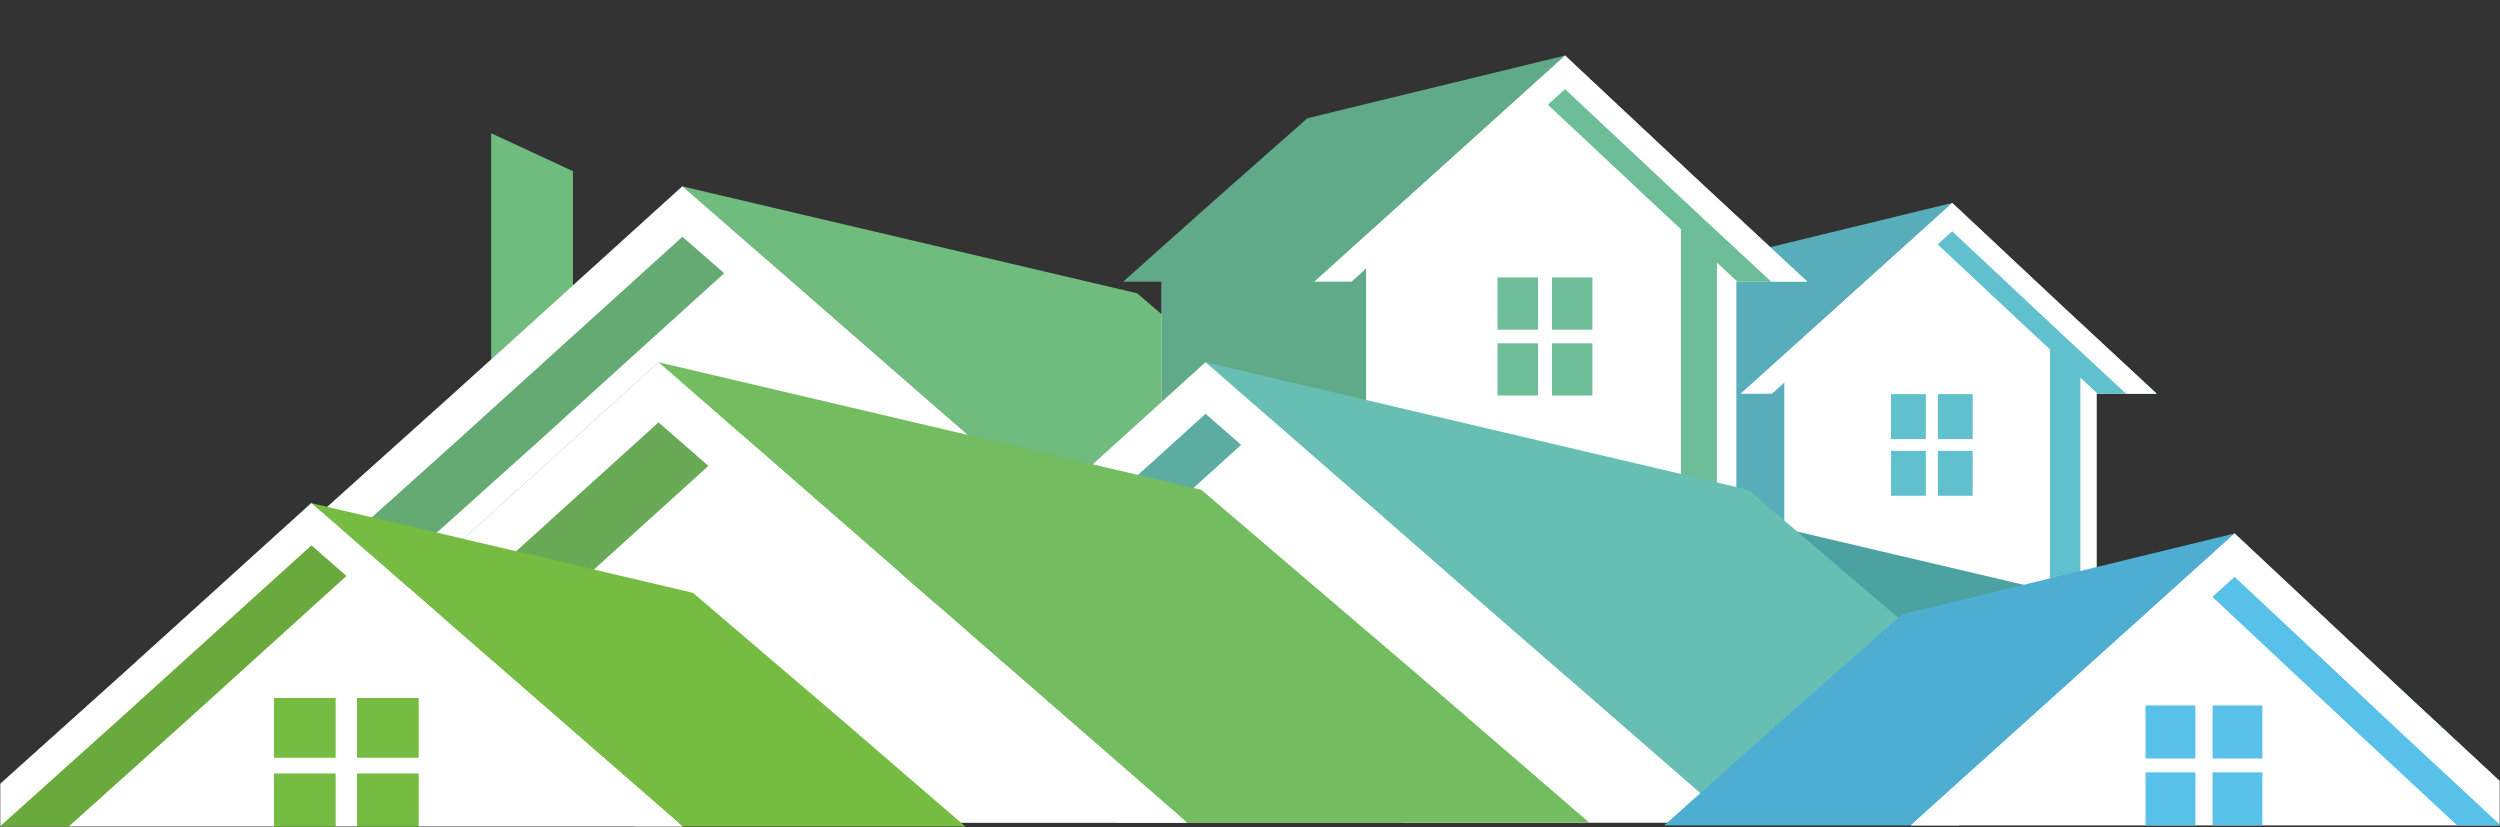
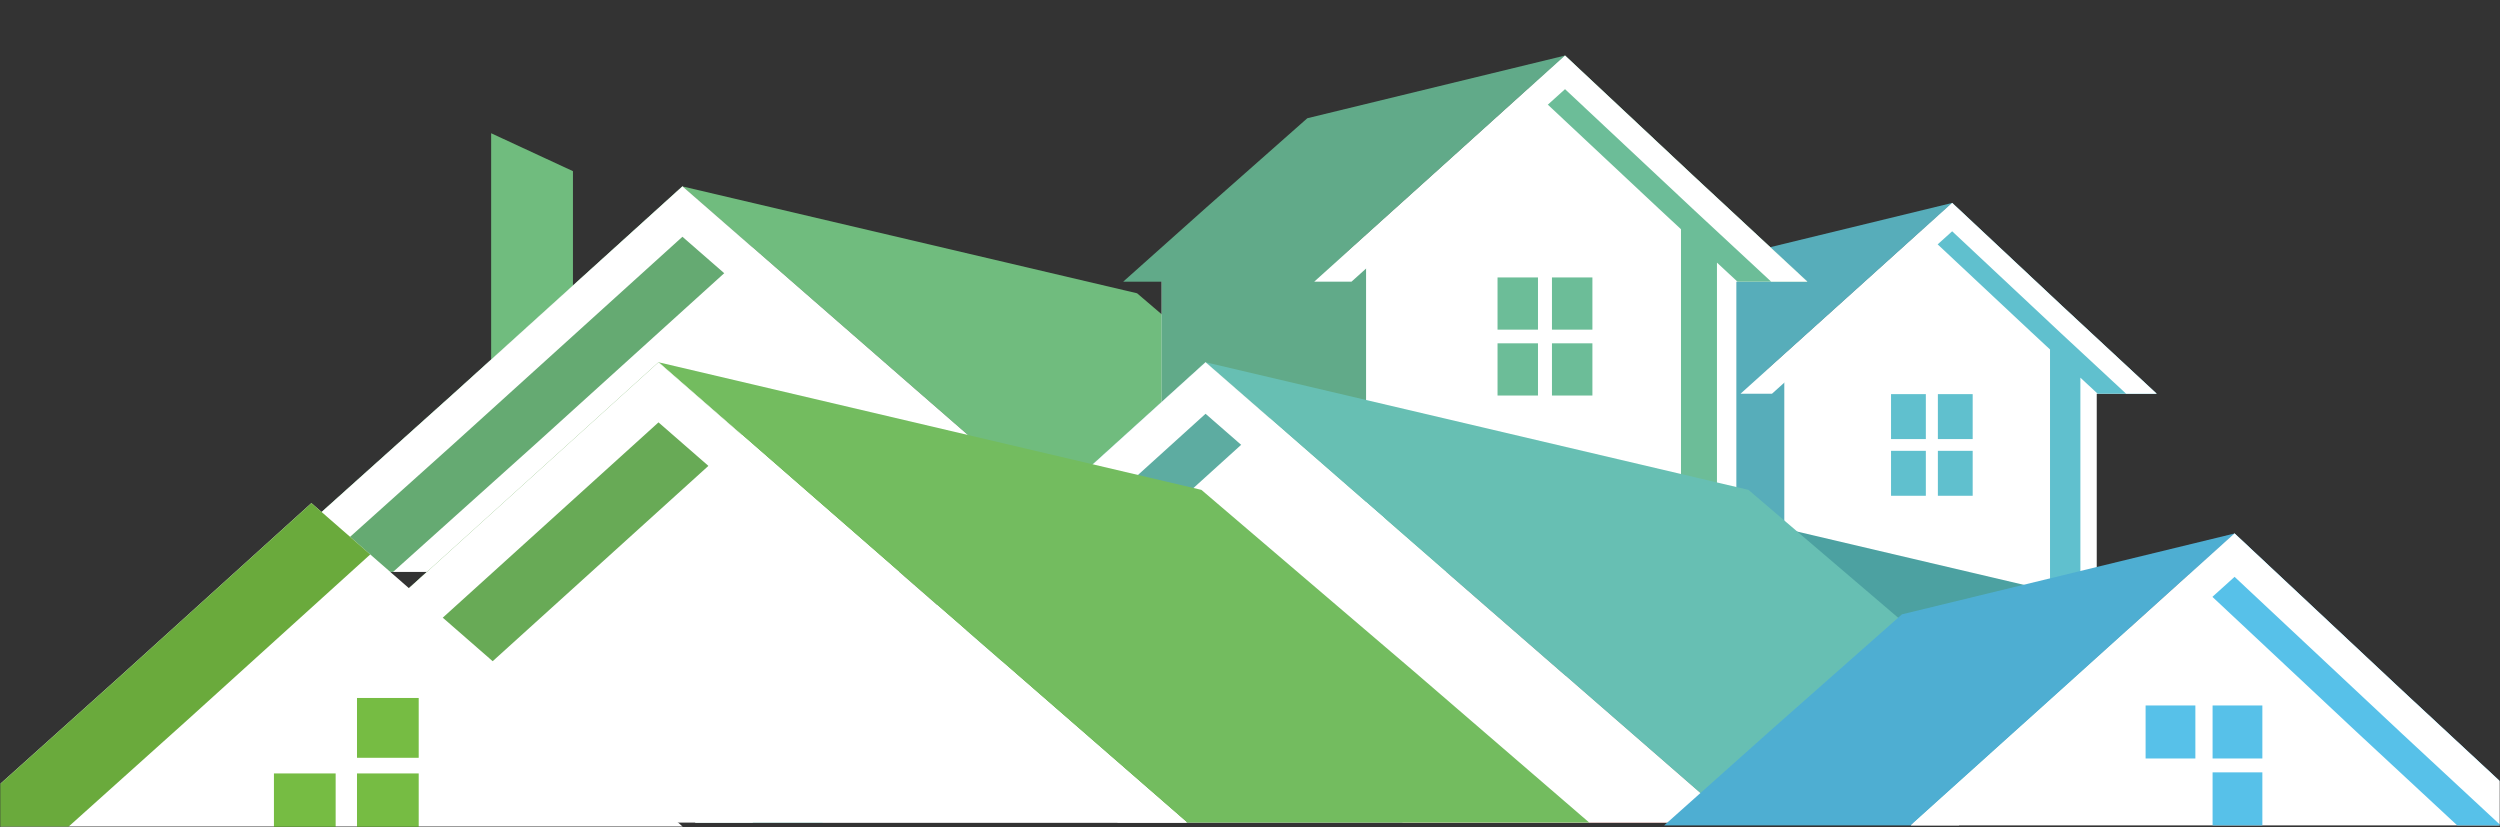
<svg xmlns="http://www.w3.org/2000/svg" width="949" height="314" viewBox="0 0 949 314" fill="none">
  <rect x="0" y="0" width="949" height="314" fill="#333333" stroke="none" />
  <mask id="mask0_1340_231" style="mask-type:alpha" maskUnits="userSpaceOnUse" x="0" y="0" width="949" height="314">
    <rect width="949" height="314" fill="#D9D9D9" />
  </mask>
  <g mask="url(#mask0_1340_231)">
    <path fill-rule="evenodd" clip-rule="evenodd" d="M217.491 64.973V163.68L186.441 149.285V50.579L217.491 64.973Z" fill="#70BC7E" />
    <path fill-rule="evenodd" clip-rule="evenodd" d="M427.025 217.108L347.759 148.118L259.047 70.763L431.63 111.326L499.372 169.184L554.941 217.108H427.025Z" fill="#70BC7E" />
    <path fill-rule="evenodd" clip-rule="evenodd" d="M96.751 217.108L172.219 149.376L259.047 70.763L347.759 148.118L427.025 217.108H96.751Z" fill="white" />
    <path fill-rule="evenodd" clip-rule="evenodd" d="M96.751 217.108L172.219 149.376L259.047 70.763L285.661 93.97L203.128 168.694L149.186 217.108H96.751Z" fill="#70BC7E" />
    <path opacity="0.1" fill-rule="evenodd" clip-rule="evenodd" d="M96.751 217.108L172.219 149.376L259.047 70.763L285.661 93.97L203.128 168.694L149.186 217.108H96.751Z" fill="black" />
    <path fill-rule="evenodd" clip-rule="evenodd" d="M96.751 217.108L172.219 149.376L259.047 70.763L347.759 148.118L427.025 217.108H405.072L347.759 167.224L259.047 89.873L172.219 168.482L118.041 217.108H96.751Z" fill="white" />
    <path fill-rule="evenodd" clip-rule="evenodd" d="M611.856 225.313V148.82H661.413L698.611 115.322L741.04 77.039L782.569 115.944L818.663 149.463H795.924V225.313H611.856Z" fill="white" />
    <path d="M677.312 140.601H611.856V225.313H677.312V140.601Z" fill="#60C0CE" />
    <path fill-rule="evenodd" clip-rule="evenodd" d="M660.698 149.463L698.613 115.322L741.042 77.039L658.498 97.112L626.099 125.748L599.521 149.463H660.698Z" fill="#60C0CE" />
    <path opacity="0.1" fill-rule="evenodd" clip-rule="evenodd" d="M741.042 77.039L658.498 97.112L626.099 125.748L599.521 149.463H611.858V225.313H677.313V140.601H670.54L698.613 115.322L741.042 77.039Z" fill="black" />
    <path fill-rule="evenodd" clip-rule="evenodd" d="M778.187 225.313V132.66L771.098 126.075L729.687 87.281L741.041 77.039L782.569 115.944L818.663 149.463H796.283L789.715 143.364V225.313H778.187Z" fill="#60C0CE" />
    <path fill-rule="evenodd" clip-rule="evenodd" d="M660.698 149.463L698.613 115.322L741.042 77.039L782.57 115.944L818.664 149.463H807.081L782.57 126.7L741.042 87.795L698.613 126.078L672.642 149.463H660.698Z" fill="white" />
    <path fill-rule="evenodd" clip-rule="evenodd" d="M440.987 196.812V106.162H499.715L543.798 66.464L594.081 21.095L643.293 67.201L686.07 106.926H659.119V196.812H440.987Z" fill="white" />
    <path d="M518.558 96.424H440.987V196.812H518.558V96.424Z" fill="#6CBD98" />
    <path fill-rule="evenodd" clip-rule="evenodd" d="M498.872 106.926L543.8 66.464L594.082 21.095L496.262 44.887L457.865 78.819L426.369 106.926H498.872Z" fill="#6CBD98" />
    <path opacity="0.1" fill-rule="evenodd" clip-rule="evenodd" d="M594.082 21.095L496.262 44.887L457.865 78.819L426.369 106.926H440.989V196.812H518.559V96.424H510.535L543.8 66.464L594.082 21.095Z" fill="black" />
    <path fill-rule="evenodd" clip-rule="evenodd" d="M638.101 196.812V87.01L629.702 79.208L580.625 33.234L594.081 21.095L643.293 67.201L686.07 106.926H659.547L651.759 99.694V196.812H638.101Z" fill="#6CBD98" />
    <path fill-rule="evenodd" clip-rule="evenodd" d="M498.872 106.926L543.8 66.464L594.083 21.095L643.295 67.201L686.071 106.926H672.344L643.295 79.948L594.083 33.842L543.8 79.211L513.023 106.926H498.872Z" fill="white" />
    <path fill-rule="evenodd" clip-rule="evenodd" d="M793.107 312.259L730.494 257.768L660.427 196.67L796.742 228.708L850.247 274.407L894.139 312.259H793.107Z" fill="#4CA1A1" />
    <path fill-rule="evenodd" clip-rule="evenodd" d="M532.242 312.259L591.848 258.762L660.428 196.67L730.495 257.768L793.108 312.259H532.242Z" fill="#F79C96" />
    <path fill-rule="evenodd" clip-rule="evenodd" d="M658.203 312.259L563.548 229.879L457.624 137.511L663.701 185.949L744.59 255.036L810.945 312.259H658.203Z" fill="#67BFB3" />
    <path fill-rule="evenodd" clip-rule="evenodd" d="M263.83 312.259L353.942 231.38L457.625 137.511L563.55 229.879L658.204 312.259H263.83Z" fill="white" />
    <path fill-rule="evenodd" clip-rule="evenodd" d="M263.83 312.259L353.942 231.38L457.625 137.511L482.139 158.887L384.945 246.883L312.104 312.259H263.83Z" fill="#67BFB3" />
    <path opacity="0.1" fill-rule="evenodd" clip-rule="evenodd" d="M263.83 312.259L353.942 231.38L457.625 137.511L482.139 158.887L384.945 246.883L312.104 312.259H263.83Z" fill="black" />
    <path fill-rule="evenodd" clip-rule="evenodd" d="M263.83 312.259L353.942 231.38L457.625 137.511L563.55 229.879L658.204 312.259H635.733L563.55 249.434L457.625 157.07L353.942 250.939L285.619 312.259H263.83Z" fill="white" />
    <path fill-rule="evenodd" clip-rule="evenodd" d="M450.542 312.259L355.888 229.879L249.963 137.511L456.04 185.949L536.929 255.036L603.285 312.259H450.542Z" fill="#73BC5F" />
    <path fill-rule="evenodd" clip-rule="evenodd" d="M56.168 312.259L146.28 231.38L249.963 137.511L355.888 229.879L450.542 312.259H56.168Z" fill="white" />
    <path fill-rule="evenodd" clip-rule="evenodd" d="M56.168 312.259L146.28 231.38L249.963 137.511L281.741 165.223L183.191 254.449L118.778 312.259H56.168Z" fill="#73BC5F" />
    <path opacity="0.1" fill-rule="evenodd" clip-rule="evenodd" d="M56.168 312.259L146.28 231.38L249.963 137.511L281.741 165.223L183.191 254.449L118.778 312.259H56.168Z" fill="black" />
    <path fill-rule="evenodd" clip-rule="evenodd" d="M56.168 312.259L146.28 231.38L249.963 137.511L355.888 229.879L450.542 312.259H424.325L355.888 252.694L249.963 160.33L146.28 254.199L81.589 312.259H56.168Z" fill="white" />
    <path fill-rule="evenodd" clip-rule="evenodd" d="M725.332 313.312L783.333 261.076L848.243 202.512L721.965 233.222L672.394 277.027L631.734 313.312H725.332Z" fill="#57C1E9" />
    <path opacity="0.1" fill-rule="evenodd" clip-rule="evenodd" d="M725.332 313.312L783.333 261.076L848.243 202.512L721.965 233.222L672.394 277.027L631.734 313.312H725.332Z" fill="black" />
    <path fill-rule="evenodd" clip-rule="evenodd" d="M967 313.312L911.779 262.028L848.245 202.512L783.335 261.076L725.334 313.312H967Z" fill="white" />
    <path fill-rule="evenodd" clip-rule="evenodd" d="M932.757 313.312L894.231 277.531L830.874 218.181L848.243 202.512L911.777 262.028L966.998 313.312H932.757Z" fill="#57C1E9" />
    <path fill-rule="evenodd" clip-rule="evenodd" d="M725.334 313.312L783.335 261.076L848.245 202.512L911.779 262.028L967 313.312H949.28L911.779 278.483L848.245 218.967L783.335 277.531L743.606 313.312H725.334Z" fill="white" />
-     <path fill-rule="evenodd" clip-rule="evenodd" d="M259.179 313.805L192.653 255.905L118.203 190.988L263.043 225.031L319.897 273.587L366.531 313.805H259.179Z" fill="#76BC43" />
    <path fill-rule="evenodd" clip-rule="evenodd" d="M-18 313.806L45.332 256.961L118.204 190.988L192.653 255.905L259.18 313.806H-18Z" fill="white" />
    <path fill-rule="evenodd" clip-rule="evenodd" d="M-18 313.806L45.332 256.961L118.204 190.988L140.539 210.463L71.275 273.177L26.003 313.806H-18Z" fill="#76BC43" />
    <path opacity="0.1" fill-rule="evenodd" clip-rule="evenodd" d="M-18 313.806L45.332 256.961L118.204 190.988L140.539 210.463L71.275 273.177L26.003 313.806H-18Z" fill="black" />
-     <path fill-rule="evenodd" clip-rule="evenodd" d="M-18 313.806L45.332 256.961L118.204 190.988L192.653 255.905L259.18 313.806H240.754L192.653 271.943L118.204 207.023L45.332 273L-0.134 313.806H-18Z" fill="white" />
-     <path d="M127.412 264.951H103.987V287.658H127.412V264.951Z" fill="#76BC43" />
    <path d="M158.94 264.951H135.514V287.658H158.94V264.951Z" fill="#76BC43" />
    <path d="M127.412 293.597H103.987V316.304H127.412V293.597Z" fill="#76BC43" />
    <path d="M158.94 293.597H135.514V316.304H158.94V293.597Z" fill="#76BC43" />
    <path d="M833.364 267.797H814.47V287.922H833.364V267.797Z" fill="#57C1E9" />
    <path d="M858.792 267.797H839.898V287.922H858.792V267.797Z" fill="#57C1E9" />
-     <path d="M833.364 293.187H814.47V313.312H833.364V293.187Z" fill="#57C1E9" />
    <path d="M858.792 293.187H839.898V313.312H858.792V293.187Z" fill="#57C1E9" />
    <path d="M583.818 105.317H568.465V125.136H583.818V105.317Z" fill="#6CBD98" />
    <path d="M604.478 105.317H589.125V125.136H604.478V105.317Z" fill="#6CBD98" />
    <path d="M583.819 130.325H568.466V150.144H583.819V130.325Z" fill="#6CBD98" />
    <path d="M604.478 130.325H589.125V150.144H604.478V130.325Z" fill="#6CBD98" />
    <path d="M731.049 149.612H717.837V166.672H731.049V149.612Z" fill="#60C0CE" />
    <path d="M748.829 149.612H735.617V166.672H748.829V149.612Z" fill="#60C0CE" />
    <path d="M731.049 171.134H717.837V188.194H731.049V171.134Z" fill="#60C0CE" />
    <path d="M748.829 171.134H735.617V188.194H748.829V171.134Z" fill="#60C0CE" />
  </g>
</svg>